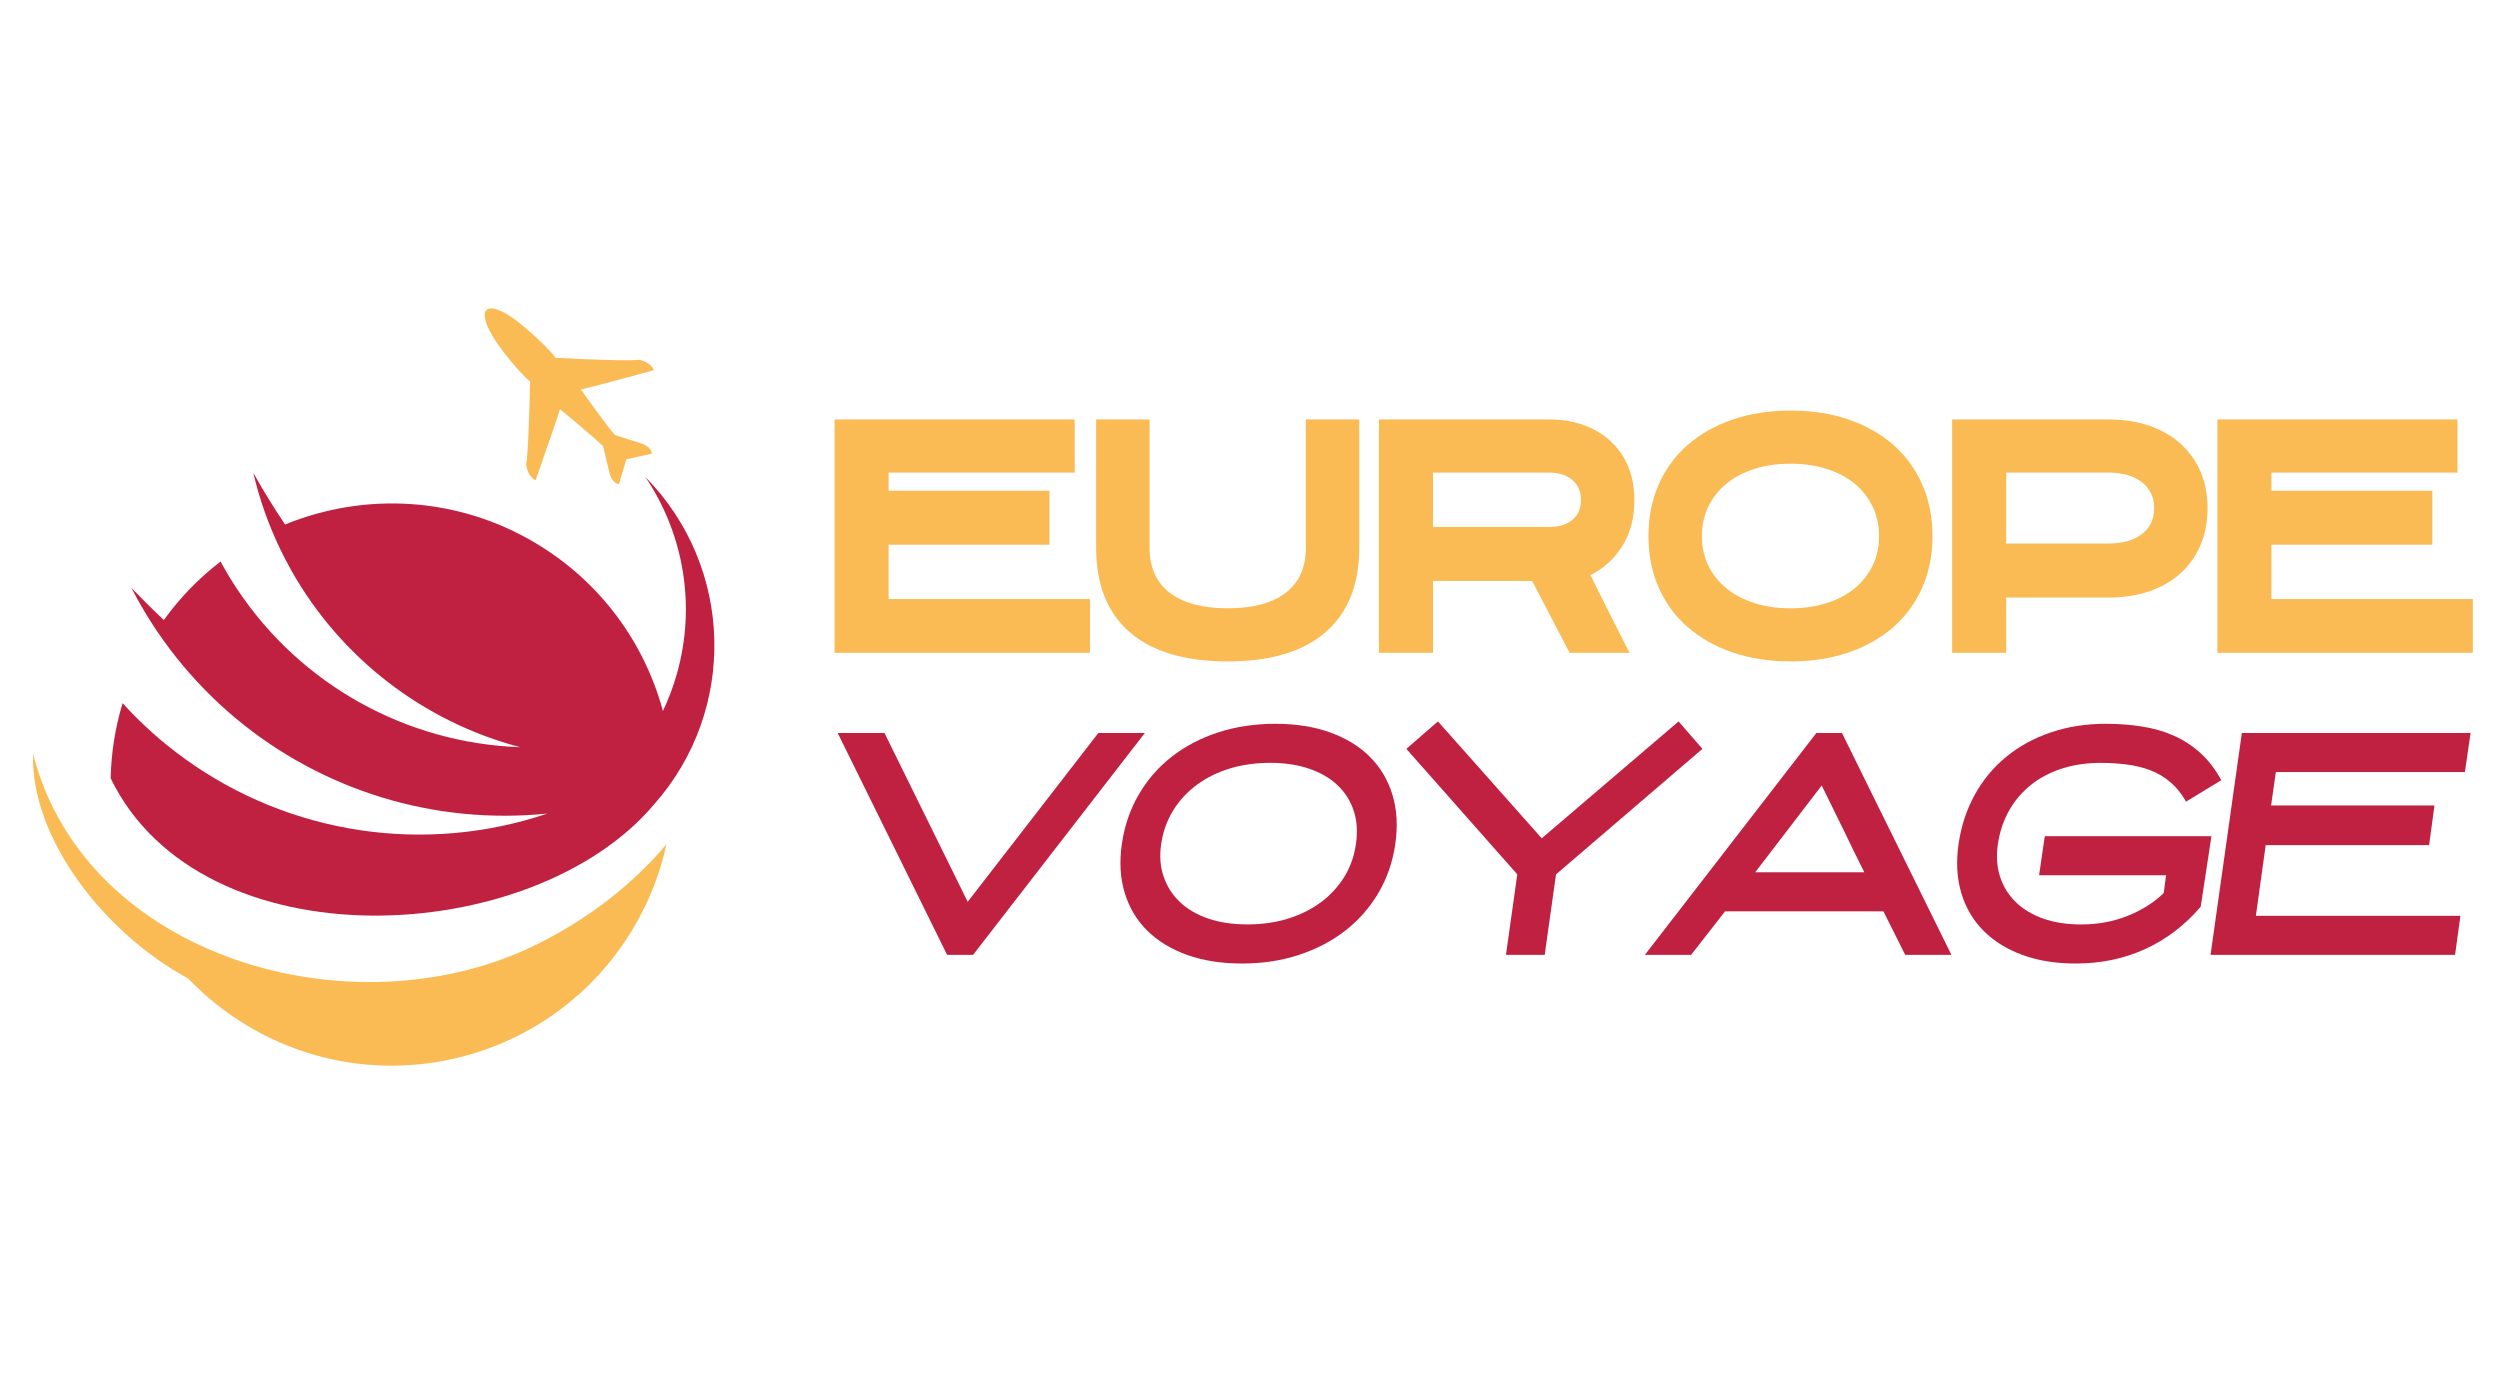
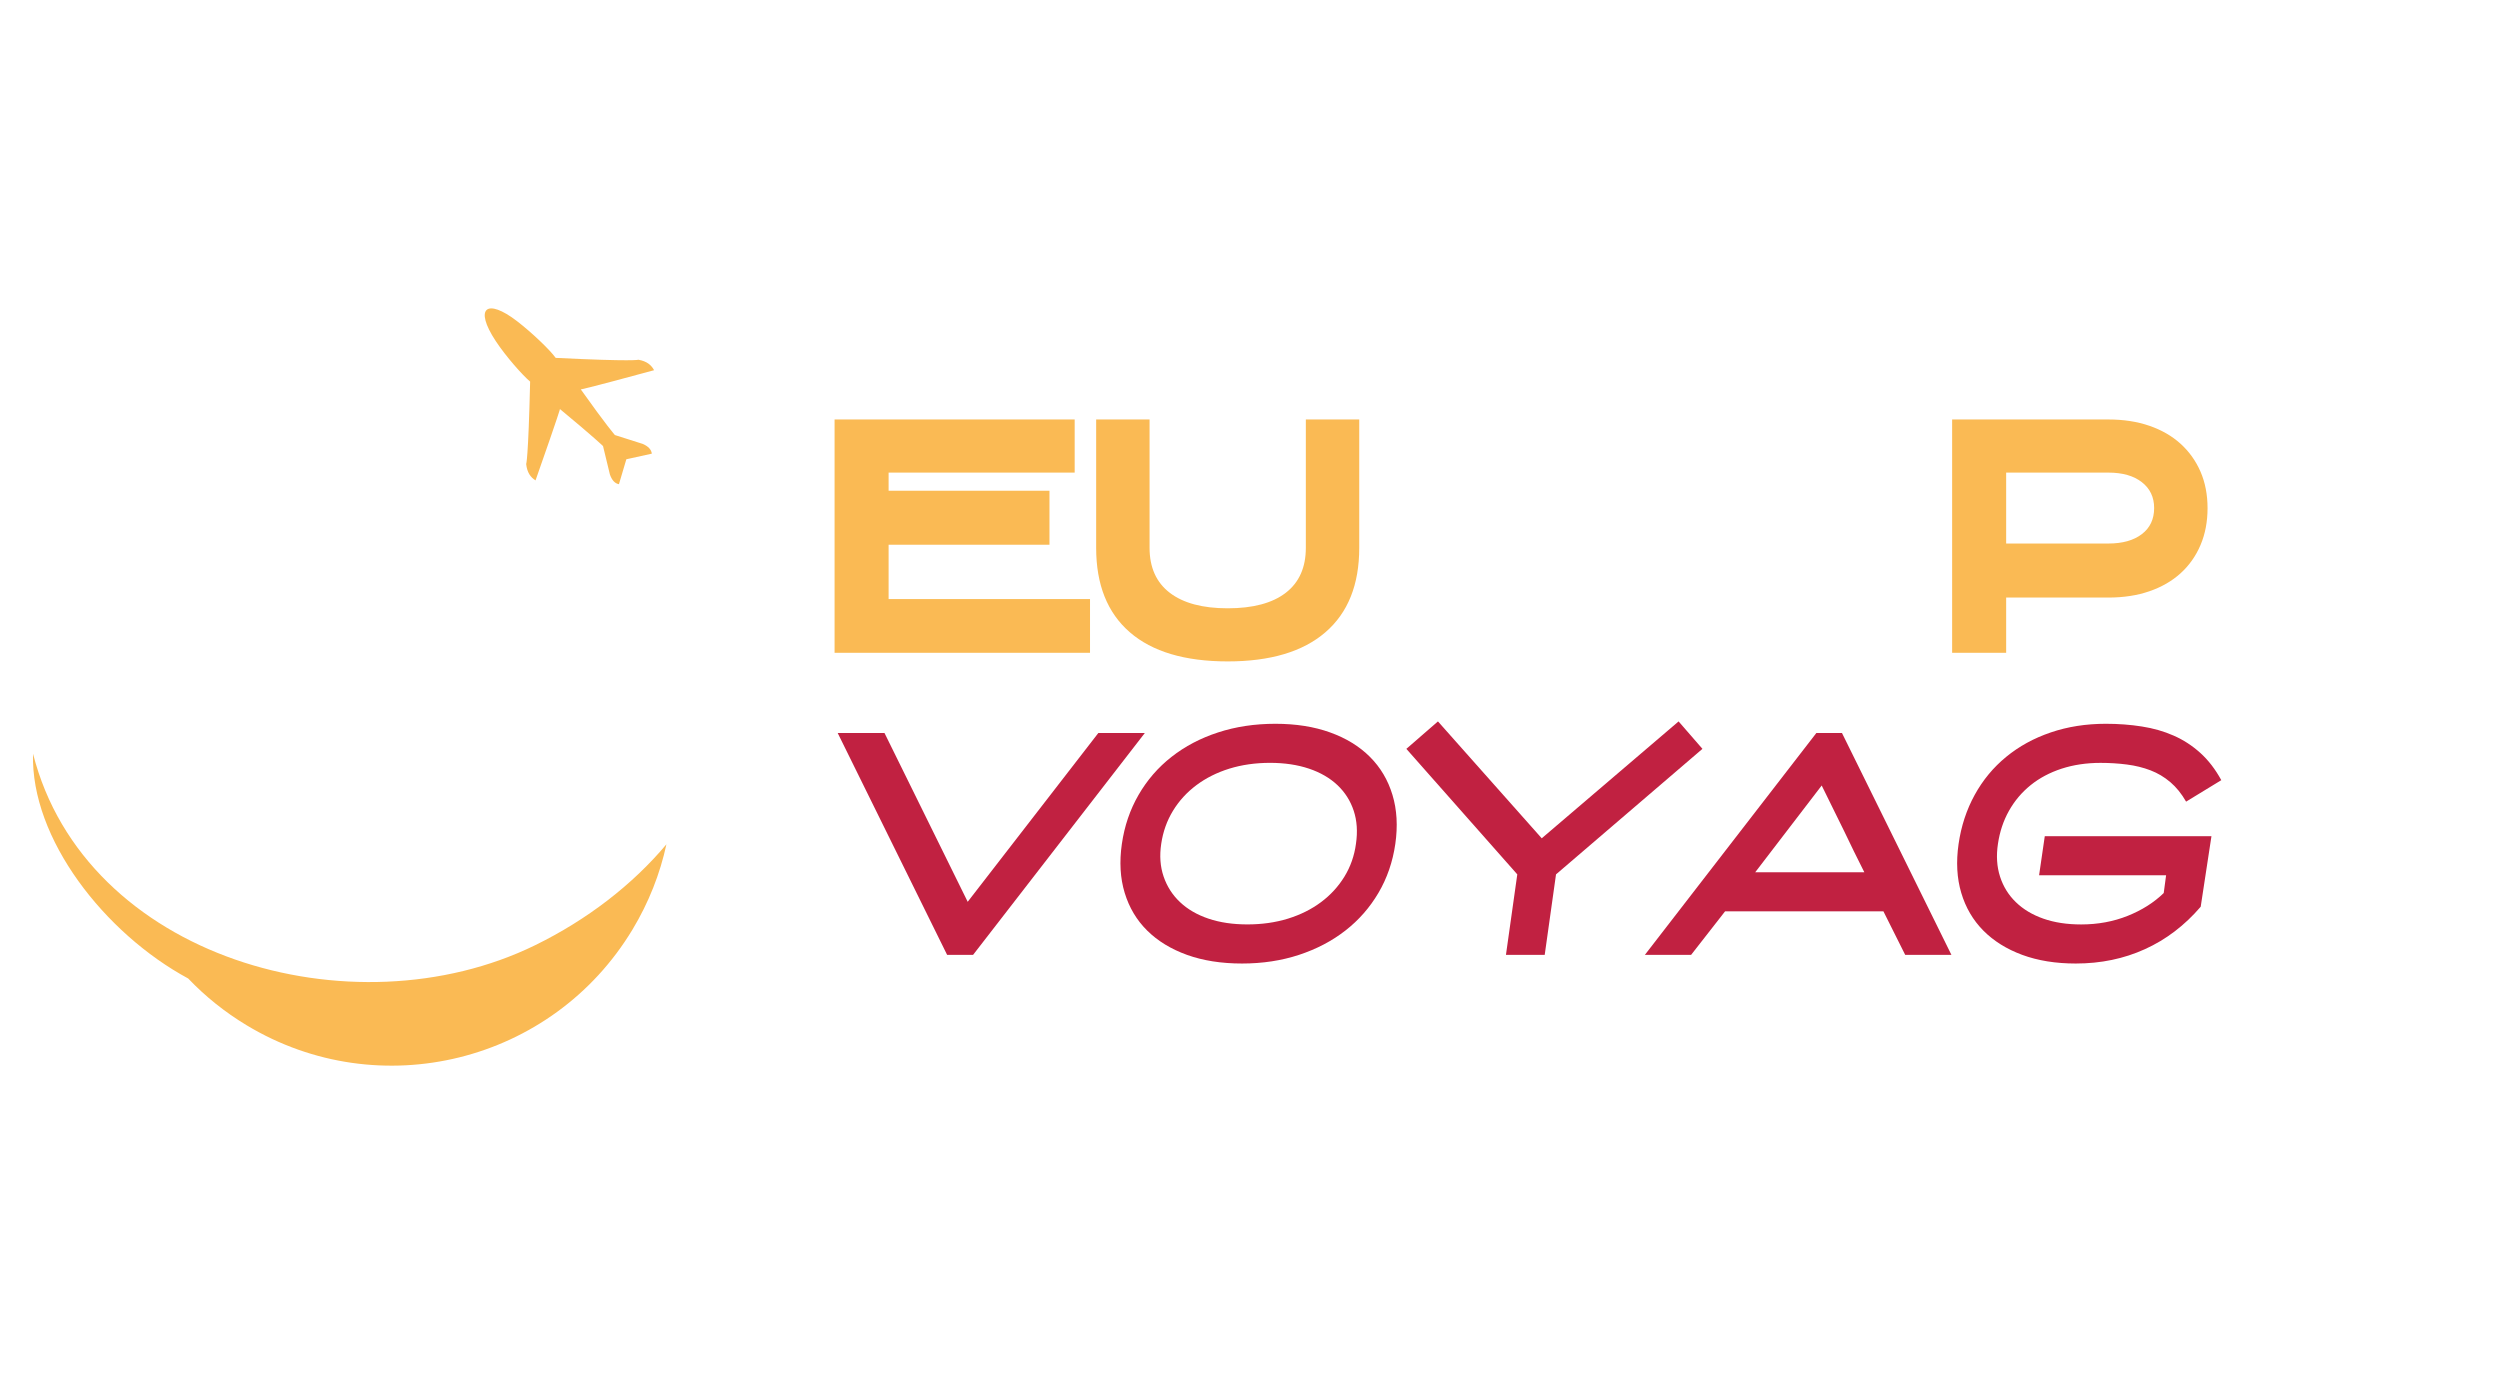
<svg xmlns="http://www.w3.org/2000/svg" version="1.1" id="Calque_1" x="0px" y="0px" width="173.75px" height="95.5px" viewBox="0 -35.5 173.75 95.5" enable-background="new 0 -35.5 173.75 95.5" xml:space="preserve">
  <g>
    <g>
      <path fill-rule="evenodd" clip-rule="evenodd" fill="#FABA54" d="M35.942-13.173c1.029,0.793,2.289,1.999,2.678,2.546    c5.437,0.268,5.753,0.129,5.753,0.129c0.584,0.106,0.885,0.36,1.087,0.727c-4.97,1.352-5.095,1.333-5.095,1.333    c1.778,2.502,2.37,3.174,2.37,3.174c1.292,0.412,1.939,0.617,1.939,0.617c0.386,0.169,0.595,0.397,0.628,0.676l-1.771,0.39    l-0.515,1.734c-0.279-0.051-0.488-0.276-0.628-0.676c0,0-0.158-0.657-0.478-1.976c0,0-0.628-0.613-2.994-2.571    c0,0,0.011,0.103-1.697,4.958c-0.357-0.228-0.583-0.547-0.65-1.135c0,0,0.146-0.287,0.275-5.731    c-0.515-0.43-1.672-1.73-2.388-2.814C32.919-14.121,33.833-14.8,35.942-13.173L35.942-13.173z" />
-       <path fill-rule="evenodd" clip-rule="evenodd" fill="#C12141" d="M37.305,2.293C31.806-1.021,25.33-1.303,19.812,0.952    c-0.779-1.161-1.514-2.355-2.201-3.578c0.015,0.069,0.03,0.14,0.048,0.209l0,0c0.026,0.103,0.051,0.206,0.077,0.309v0.004    c0.025,0.103,0.055,0.206,0.081,0.308l0,0c0.029,0.103,0.059,0.207,0.084,0.309h0.003v0.003c0.029,0.1,0.056,0.199,0.084,0.301    l0.004,0.007c0.029,0.1,0.062,0.198,0.092,0.298l0.003,0.011c0.029,0.1,0.063,0.195,0.092,0.294l0.004,0.014    c0.033,0.096,0.066,0.195,0.095,0.291l0.007,0.019c0.033,0.095,0.066,0.187,0.099,0.282l0.008,0.022    c0.033,0.095,0.065,0.188,0.099,0.283l0.011,0.022c0.033,0.091,0.069,0.187,0.103,0.279l0.008,0.022    c0.036,0.092,0.073,0.187,0.11,0.279l0.007,0.022c0.036,0.092,0.073,0.187,0.113,0.279l0.007,0.019    c0.404,0.992,0.878,1.965,1.411,2.91c3.424,6.061,9.155,10.484,15.889,12.258c-7.932-0.275-15.249-4.354-19.65-10.958    c-0.422-0.632-0.812-1.282-1.168-1.947c-1.48,1.135-2.814,2.494-3.945,4.066c-0.772-0.723-1.525-1.473-2.26-2.237    c1.764,3.431,4.207,6.513,7.222,9.041c6.04,5.055,13.86,7.45,21.692,6.649c-8.504,2.869-17.868,1.462-25.152-3.776    c-1.605-1.152-3.067-2.462-4.368-3.896c-0.521,1.714-0.793,3.47-0.83,5.219c6.293,12.989,29.289,11.851,37.756,1.829l0,0    c5.826-6.564,5.565-16.52-0.595-22.768c2.707,4.008,3.511,9,2.2,13.653c-0.253,0.905-0.584,1.775-0.978,2.609    C44.803,9.221,41.794,4.997,37.305,2.293L37.305,2.293z" />
      <path fill-rule="evenodd" clip-rule="evenodd" fill="#FABA54" d="M37.191,30.193c3.619-1.771,6.771-4.206,9.125-7.013    c-0.441,2.039-1.223,4.041-2.359,5.926c-5.569,9.242-17.574,12.222-26.813,6.652c-1.528-0.922-2.888-2.017-4.063-3.251    C7.278,29.372,2.124,22.789,2.296,16.886C5.897,31.053,24.484,36.409,37.191,30.193L37.191,30.193z" />
    </g>
    <g>
      <g>
        <path fill="#FABA54" d="M72.939,2.36H61.758v3.777h13.998v3.734H58.003V-6.346h16.687v3.691H61.758v1.259h11.181V2.36z" />
        <path fill="#FABA54" d="M85.326,10.468c-2.977,0-5.245-0.676-6.804-2.027c-1.56-1.352-2.339-3.308-2.339-5.868v-8.919h3.712     v8.919c0,1.366,0.469,2.408,1.405,3.126c0.937,0.718,2.279,1.078,4.025,1.078c1.76,0,3.105-0.359,4.036-1.078     c0.93-0.718,1.395-1.76,1.395-3.126v-8.919h3.712v8.919c0,2.561-0.783,4.517-2.35,5.868     C90.553,9.792,88.289,10.468,85.326,10.468z" />
-         <path fill="#FABA54" d="M99.591,9.871h-3.756V-6.346h11.843c0.896,0,1.707,0.135,2.433,0.405     c0.726,0.271,1.348,0.651,1.867,1.142c0.519,0.491,0.918,1.078,1.195,1.76c0.277,0.684,0.416,1.444,0.416,2.283     c0,1.238-0.273,2.297-0.822,3.18c-0.548,0.882-1.291,1.565-2.229,2.049c0.213,0.426,0.448,0.899,0.704,1.418     s0.512,1.031,0.769,1.536c0.255,0.505,0.493,0.974,0.715,1.408c0.219,0.434,0.394,0.779,0.523,1.035h-4.162l-2.603-4.993h-6.893     V9.871z M99.591,1.123h8.087c0.668,0,1.202-0.164,1.6-0.493c0.398-0.329,0.599-0.794,0.599-1.395c0-0.572-0.2-1.03-0.599-1.374     c-0.397-0.343-0.932-0.515-1.6-0.515h-8.087V1.123z" />
-         <path fill="#FABA54" d="M124.449,10.468c-1.479,0-2.828-0.21-4.043-0.629c-1.218-0.42-2.26-1.01-3.127-1.771     c-0.868-0.76-1.535-1.674-2.006-2.742c-0.47-1.067-0.704-2.255-0.704-3.563c0-1.309,0.234-2.501,0.704-3.575     c0.471-1.073,1.138-1.991,2.006-2.753c0.867-0.76,1.909-1.351,3.127-1.771c1.215-0.419,2.563-0.629,4.043-0.629     s2.828,0.21,4.043,0.629c1.217,0.42,2.254,1.011,3.115,1.771c0.86,0.762,1.526,1.68,1.995,2.753     c0.471,1.074,0.705,2.266,0.705,3.575c0,1.308-0.234,2.496-0.705,3.563c-0.469,1.067-1.135,1.981-1.995,2.742     c-0.861,0.762-1.898,1.351-3.115,1.771C127.277,10.258,125.929,10.468,124.449,10.468z M124.449-3.273     c-0.925,0-1.765,0.121-2.519,0.363c-0.754,0.242-1.401,0.583-1.941,1.024c-0.542,0.441-0.96,0.971-1.258,1.59     c-0.301,0.618-0.448,1.305-0.448,2.059s0.147,1.437,0.448,2.048c0.298,0.612,0.716,1.138,1.258,1.579     c0.54,0.441,1.188,0.783,1.941,1.024c0.754,0.243,1.594,0.363,2.519,0.363c0.909,0,1.746-0.12,2.507-0.363     c0.762-0.241,1.408-0.583,1.941-1.024c0.534-0.441,0.95-0.967,1.249-1.579c0.298-0.611,0.448-1.294,0.448-2.048     s-0.15-1.441-0.448-2.059c-0.299-0.619-0.715-1.149-1.249-1.59c-0.533-0.441-1.18-0.782-1.941-1.024     C126.195-3.152,125.358-3.273,124.449-3.273z" />
        <path fill="#FABA54" d="M139.428,9.871h-3.755V-6.346h10.86c1.052,0,2.003,0.146,2.849,0.438     c0.846,0.292,1.569,0.707,2.166,1.248c0.598,0.541,1.06,1.188,1.388,1.942c0.326,0.753,0.489,1.6,0.489,2.539     c0,0.938-0.163,1.792-0.489,2.56c-0.328,0.769-0.79,1.423-1.388,1.964c-0.597,0.541-1.32,0.957-2.166,1.248     c-0.846,0.292-1.797,0.438-2.849,0.438h-7.105V9.871z M139.428,2.275h7.105c0.982,0,1.757-0.218,2.325-0.653     c0.57-0.436,0.855-1.04,0.855-1.812c0-0.757-0.285-1.357-0.855-1.799c-0.568-0.444-1.343-0.665-2.325-0.665h-7.105V2.275z" />
-         <path fill="#FABA54" d="M169.045,2.36h-11.181v3.777h13.997v3.734h-17.752V-6.346h16.685v3.691h-12.93v1.259h11.181V2.36z" />
      </g>
      <g>
        <path fill="#C12141" d="M79.565,15.445L67.628,30.864h-1.803L58.22,15.445h3.253l5.782,11.73l9.078-11.73H79.565z" />
        <path fill="#C12141" d="M86.321,31.465c-1.437,0-2.712-0.201-3.824-0.601c-1.112-0.401-2.034-0.964-2.767-1.689     s-1.253-1.6-1.564-2.622c-0.311-1.021-0.376-2.154-0.197-3.397s0.566-2.38,1.16-3.409c0.594-1.03,1.358-1.911,2.291-2.643     c0.933-0.733,2.01-1.3,3.233-1.699c1.223-0.401,2.552-0.602,3.989-0.602c1.423,0,2.691,0.2,3.803,0.602     c1.112,0.399,2.034,0.966,2.767,1.699c0.732,0.731,1.254,1.612,1.565,2.643c0.311,1.029,0.376,2.166,0.197,3.409     c-0.18,1.243-0.57,2.376-1.171,3.397c-0.601,1.022-1.368,1.896-2.3,2.622s-2.007,1.288-3.223,1.689     C89.063,31.264,87.744,31.465,86.321,31.465z M88.269,17.518c-1.022,0-1.965,0.136-2.829,0.403     c-0.863,0.269-1.626,0.651-2.29,1.147c-0.664,0.497-1.206,1.09-1.627,1.78c-0.421,0.689-0.694,1.455-0.818,2.295     c-0.125,0.829-0.07,1.587,0.166,2.277c0.235,0.688,0.614,1.282,1.14,1.777c0.524,0.497,1.184,0.88,1.979,1.149     c0.794,0.269,1.696,0.401,2.705,0.401c1.008,0,1.948-0.133,2.818-0.401c0.871-0.27,1.637-0.652,2.301-1.149     c0.663-0.495,1.206-1.09,1.627-1.777c0.421-0.69,0.687-1.448,0.798-2.277c0.124-0.84,0.072-1.605-0.156-2.295     c-0.228-0.69-0.604-1.283-1.129-1.78c-0.525-0.496-1.185-0.879-1.979-1.147C90.179,17.653,89.277,17.518,88.269,17.518z" />
        <path fill="#C12141" d="M108.143,25.269l-0.786,5.596h-2.694l0.788-5.596l-7.71-8.724l2.196-1.907l7.213,8.124l9.512-8.124     l1.657,1.907L108.143,25.269z" />
        <path fill="#C12141" d="M128.018,15.445l7.606,15.419h-3.212l-1.514-3.026h-11.005l-2.362,3.026h-3.213l11.918-15.419H128.018z      M121.986,25.124h7.586c-0.263-0.514-0.504-0.999-0.726-1.457s-0.444-0.921-0.673-1.394c-0.229-0.471-0.471-0.962-0.727-1.476     c-0.255-0.512-0.534-1.08-0.838-1.705L121.986,25.124z" />
        <path fill="#C12141" d="M144.266,31.465c-1.396,0-2.635-0.201-3.721-0.601c-1.084-0.401-1.986-0.964-2.704-1.689     s-1.23-1.6-1.534-2.622c-0.304-1.021-0.365-2.154-0.186-3.397s0.554-2.38,1.119-3.409c0.566-1.03,1.295-1.911,2.188-2.643     c0.891-0.733,1.922-1.3,3.098-1.699c1.174-0.401,2.451-0.602,3.833-0.602c0.87,0,1.703,0.062,2.498,0.188     c0.793,0.123,1.53,0.333,2.207,0.632c0.678,0.296,1.294,0.697,1.855,1.202c0.559,0.504,1.046,1.136,1.461,1.896l-2.446,1.493     c-0.318-0.554-0.685-1.006-1.099-1.358s-0.874-0.626-1.378-0.819c-0.505-0.193-1.051-0.328-1.638-0.403     c-0.587-0.076-1.198-0.114-1.834-0.114c-0.98,0-1.883,0.136-2.704,0.403c-0.821,0.269-1.542,0.651-2.155,1.147     c-0.614,0.497-1.115,1.09-1.502,1.78c-0.388,0.689-0.643,1.455-0.767,2.295c-0.126,0.829-0.077,1.587,0.145,2.277     c0.221,0.688,0.587,1.282,1.099,1.777c0.51,0.497,1.149,0.88,1.917,1.149c0.767,0.269,1.641,0.401,2.621,0.401     c1.161,0,2.237-0.198,3.233-0.596c0.994-0.398,1.83-0.927,2.507-1.587l0.165-1.236h-8.827l0.395-2.715h11.584l-0.747,4.902     c-1.117,1.303-2.409,2.285-3.874,2.949C147.609,31.133,146.006,31.465,144.266,31.465z" />
-         <path fill="#C12141" d="M168.823,23.237h-11.357l-0.683,4.912h14.216l-0.372,2.715h-16.994l2.176-15.419h15.896l-0.395,2.714     h-13.139l-0.331,2.321h11.356L168.823,23.237z" />
      </g>
    </g>
  </g>
</svg>